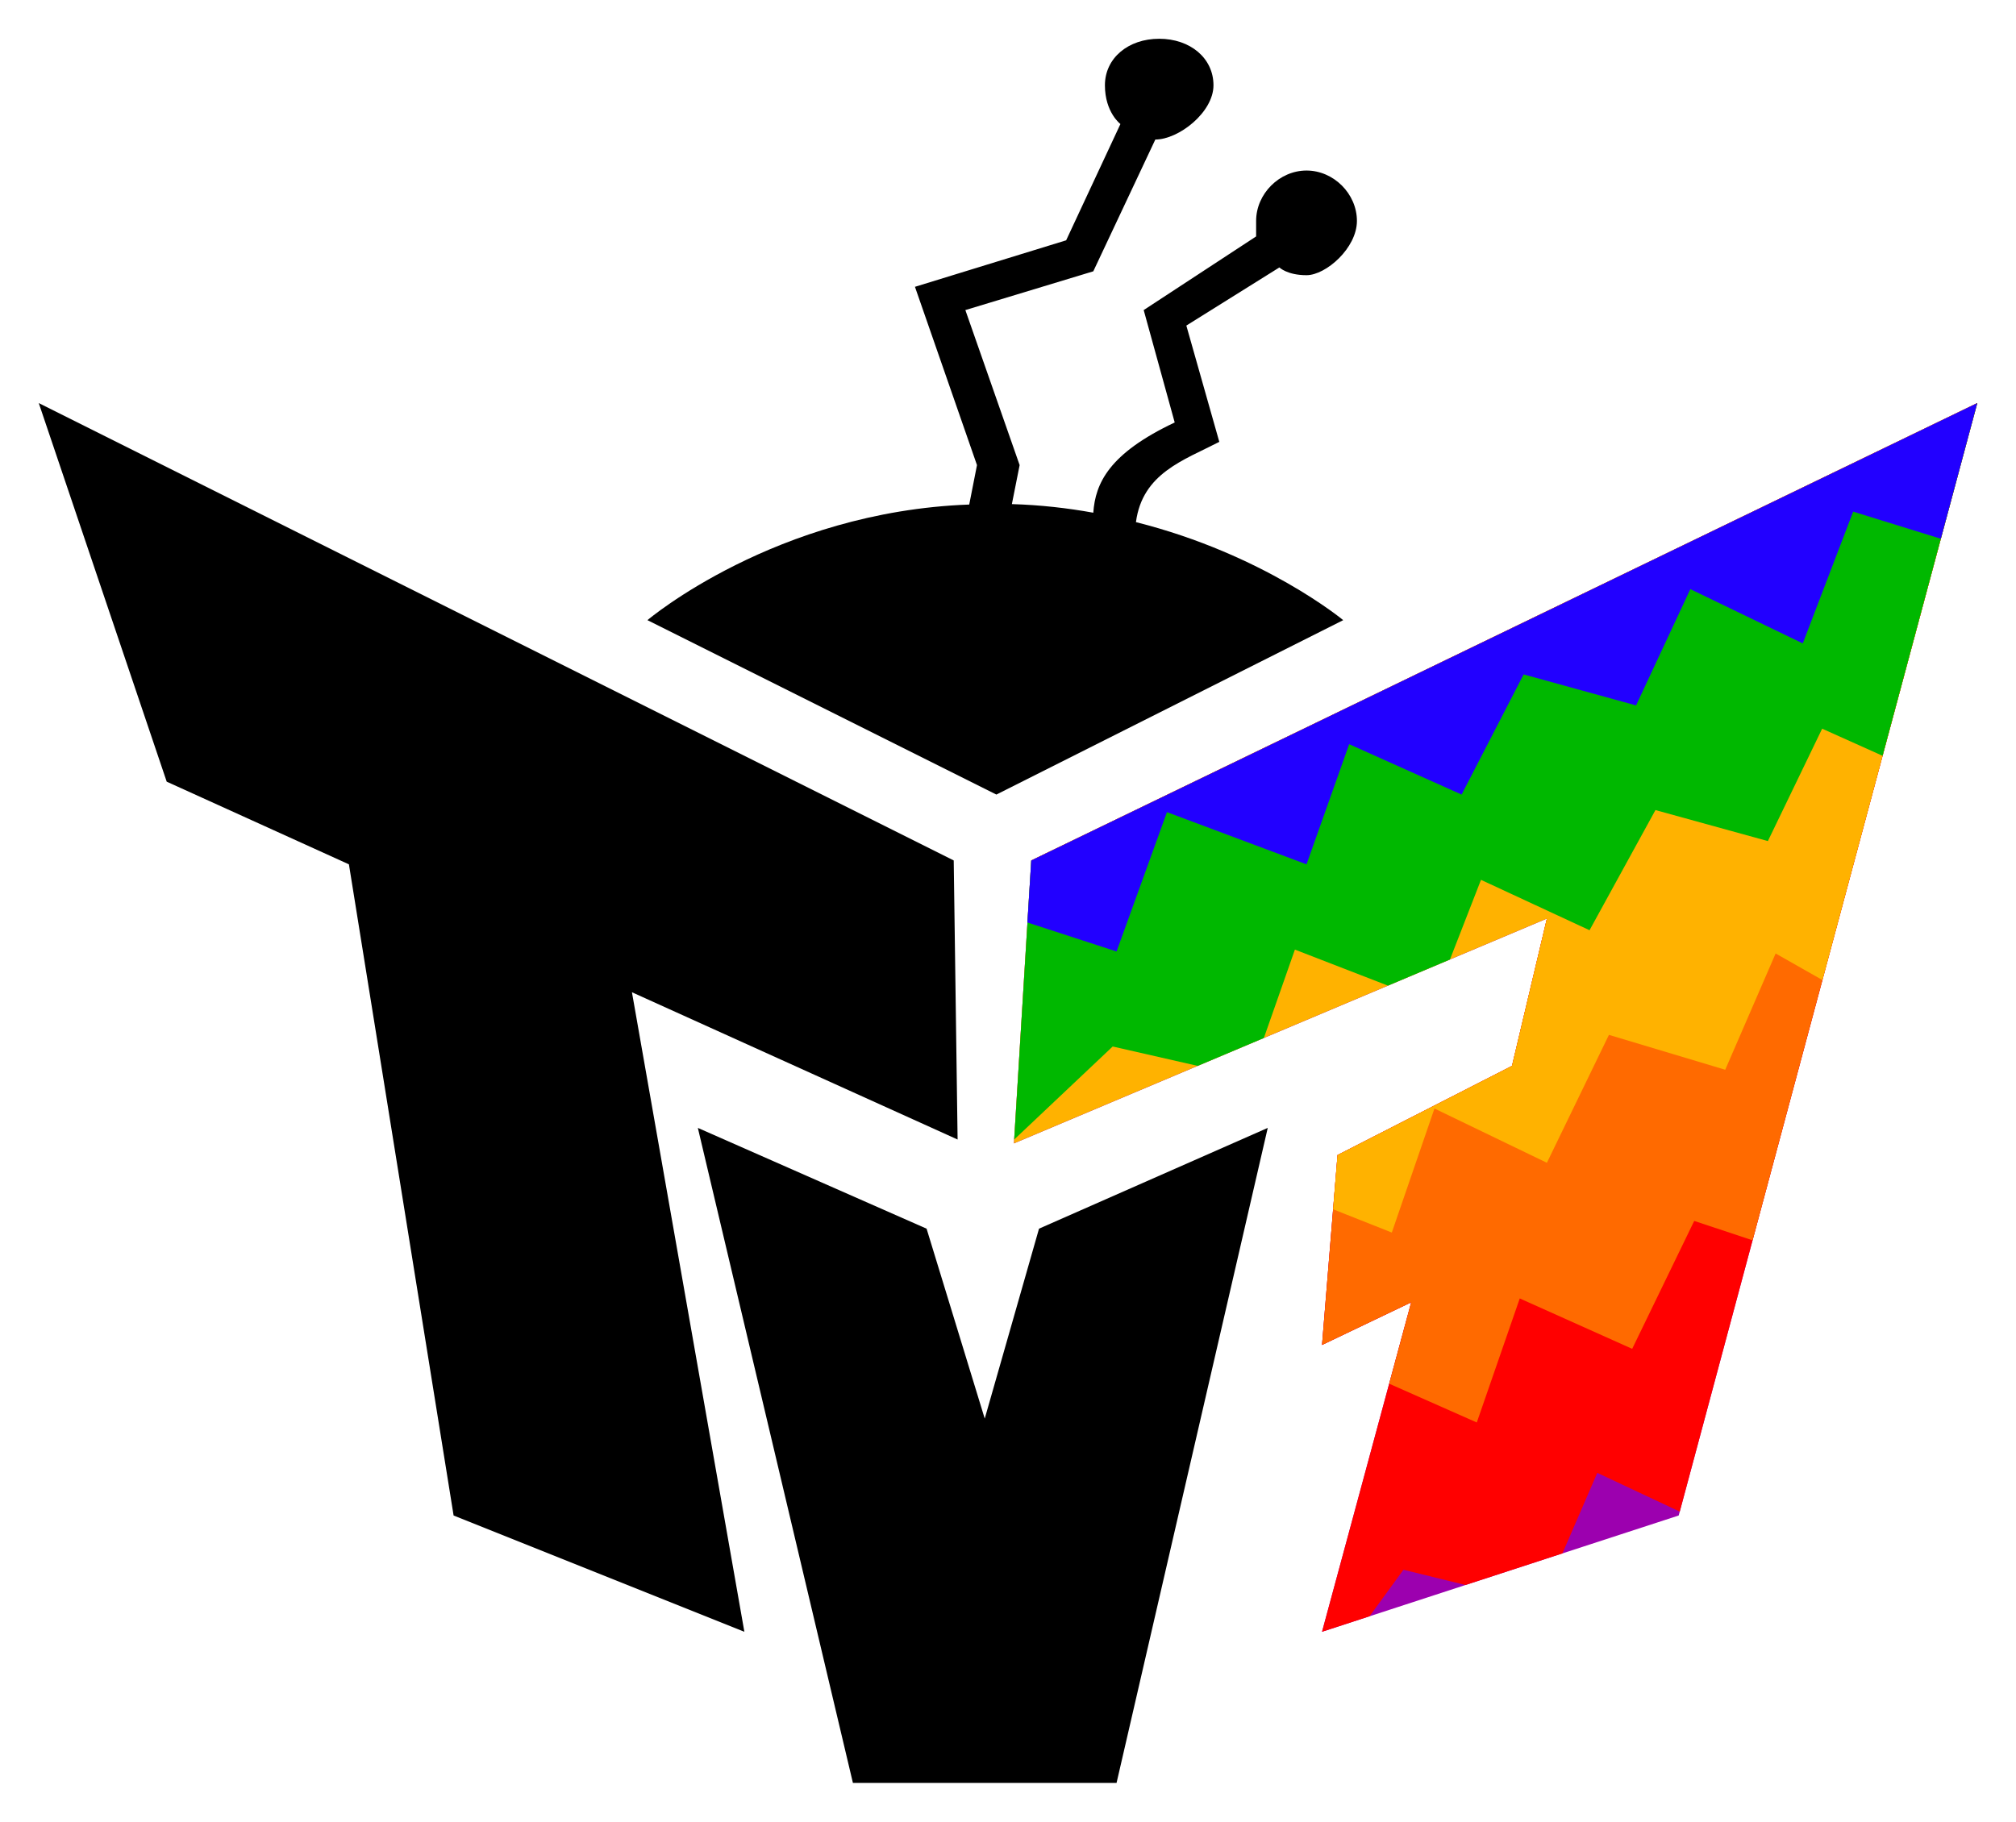
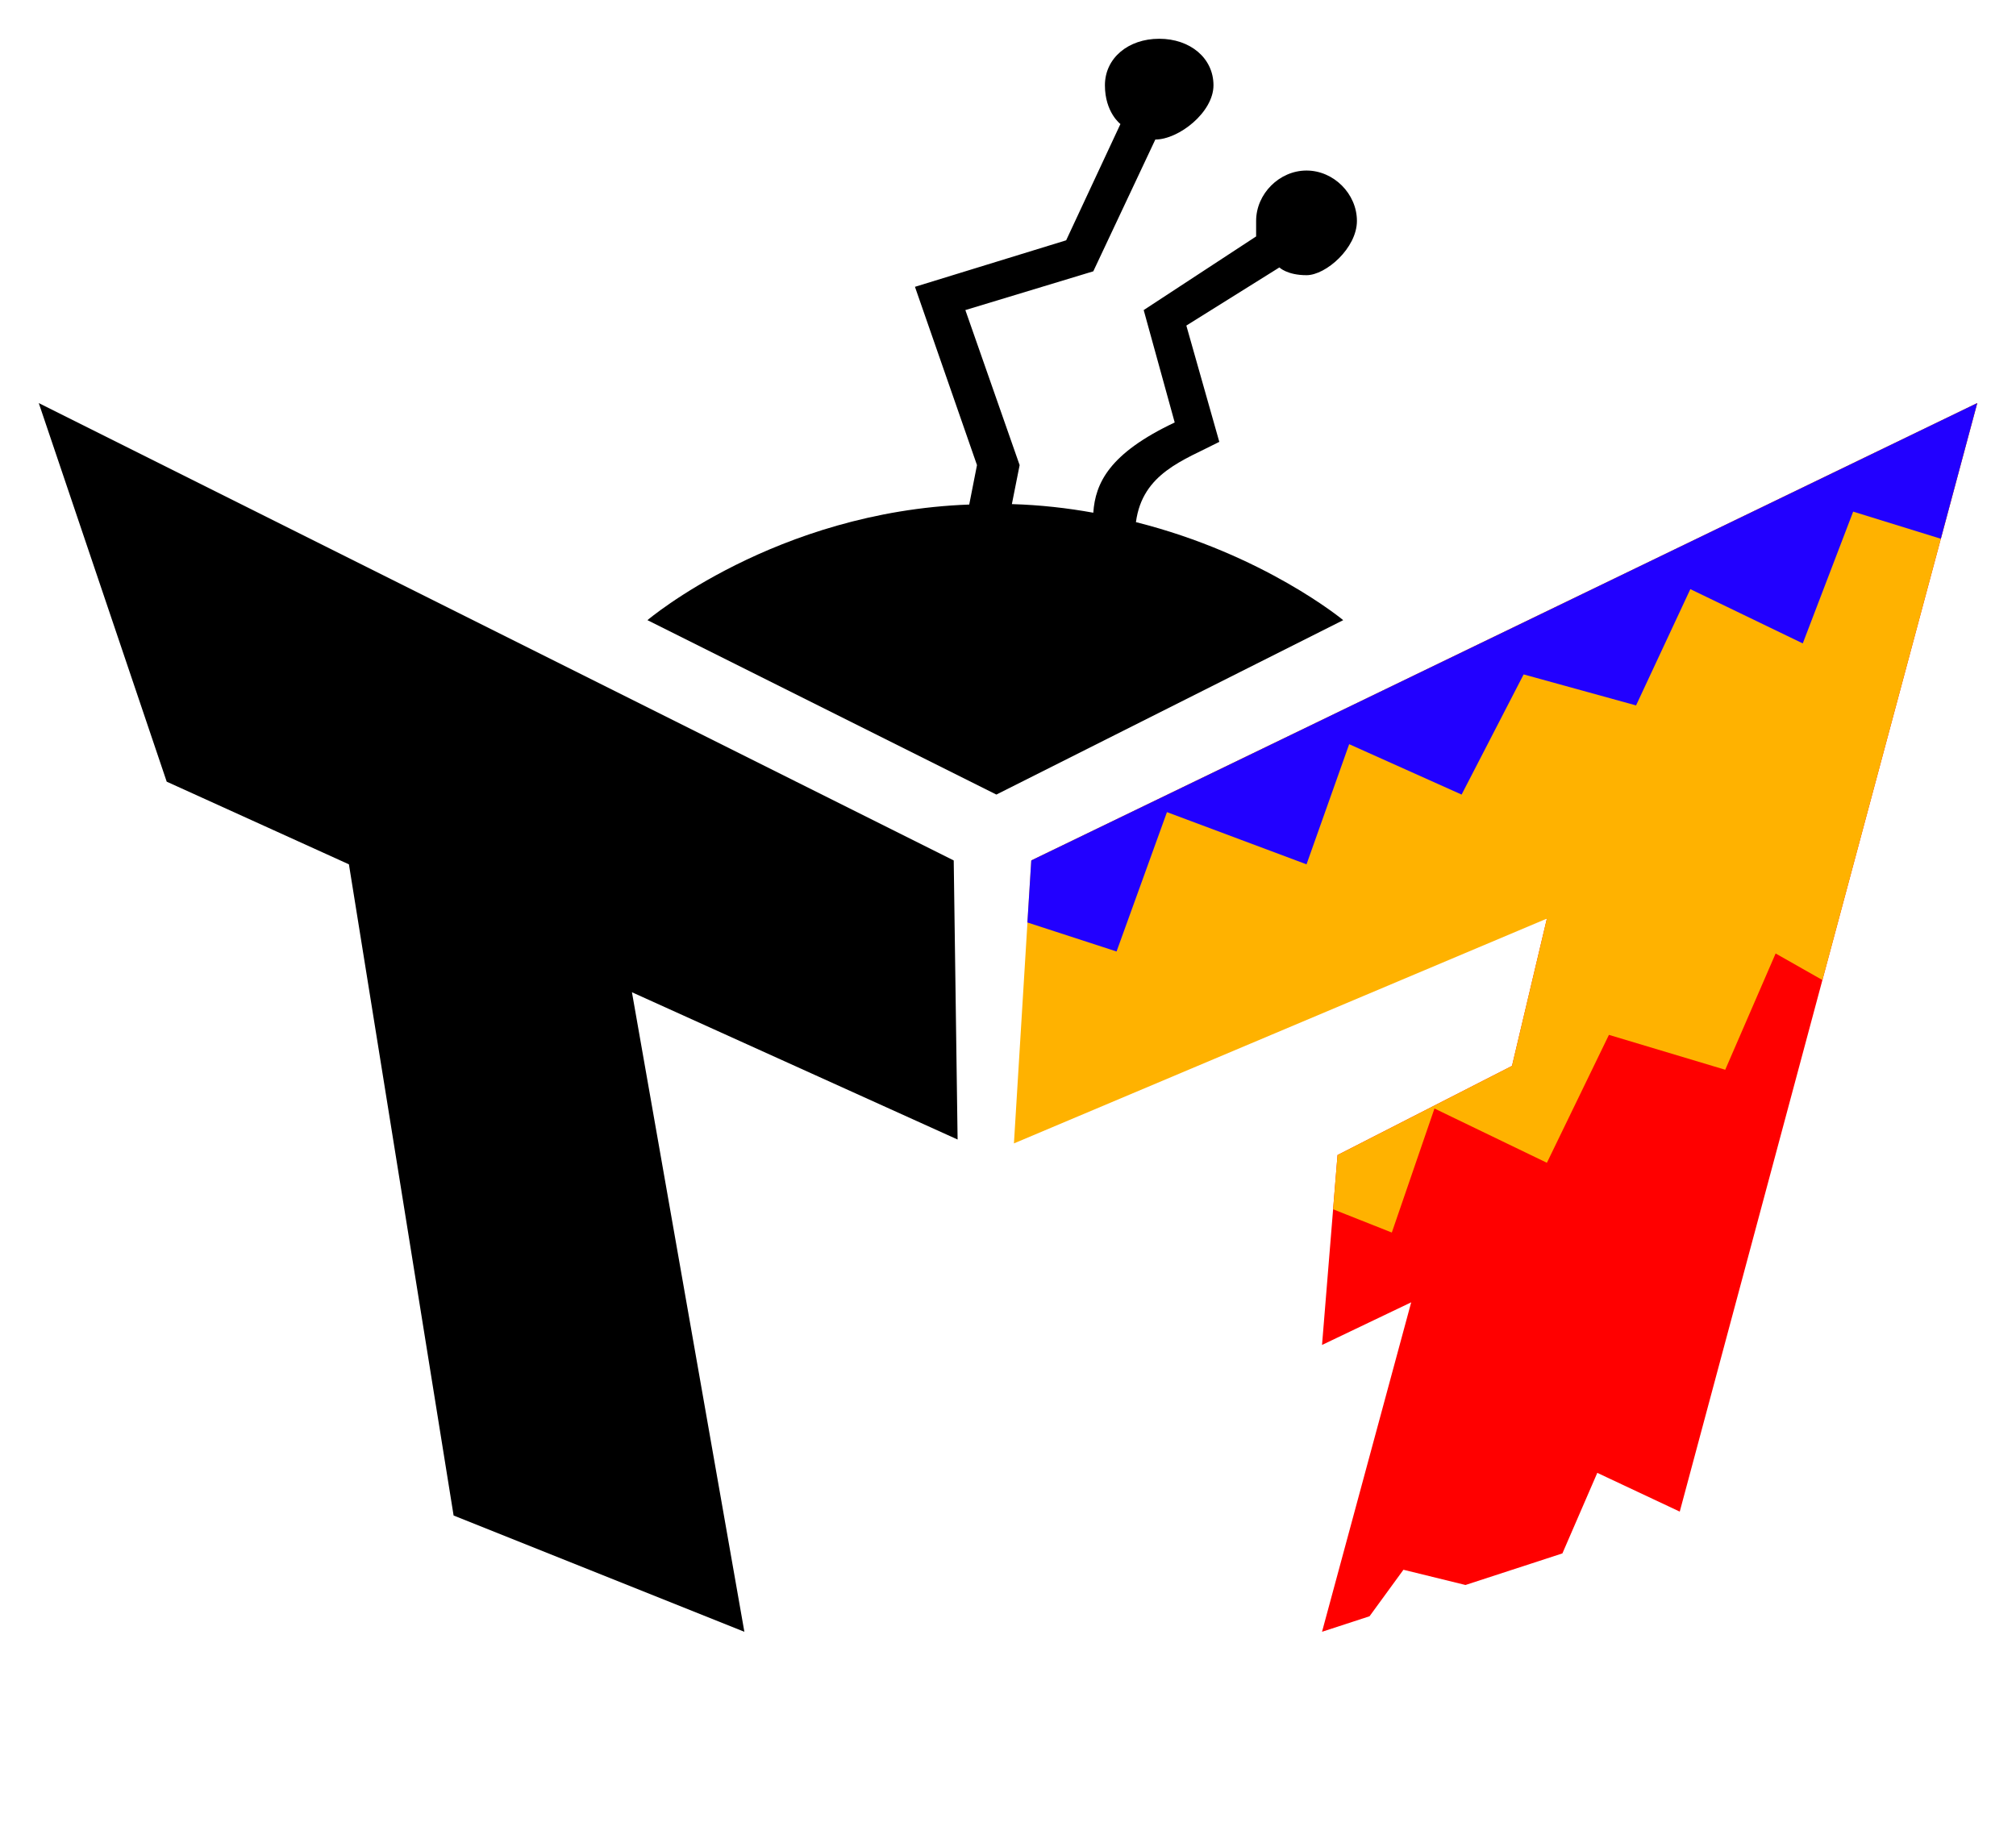
<svg xmlns="http://www.w3.org/2000/svg" xmlns:ns1="http://sodipodi.sourceforge.net/DTD/sodipodi-0.dtd" xmlns:ns2="http://www.inkscape.org/namespaces/inkscape" version="1.1" id="svg2" width="520" height="470" viewBox="0 0 520 470" ns1:docname="XHIMT-TV 7 (1994 June).svg" ns2:version="1.0.1 (3bc2e813f5, 2020-09-07)">
  <style id="style837" />
  <defs id="defs6" />
  <ns1:namedview pagecolor="#ffffff" bordercolor="#666666" borderopacity="1" objecttolerance="10" gridtolerance="10" guidetolerance="10" ns2:pageopacity="0" ns2:pageshadow="2" ns2:window-width="1920" ns2:window-height="1017" id="namedview4" showgrid="true" ns2:zoom="1" ns2:cx="102.34841" ns2:cy="200.67827" ns2:window-x="-8" ns2:window-y="-8" ns2:window-maximized="1" ns2:current-layer="g10">
    <ns2:grid type="xygrid" id="grid850" />
  </ns1:namedview>
  <g ns2:groupmode="layer" ns2:label="Image" id="g10">
-     <path style="opacity:1;fill:#9c00af;fill-opacity:1;stroke:none;stroke-width:1px;stroke-linecap:butt;stroke-linejoin:miter;stroke-opacity:1" d="m 341,421 23,-85 -23,11 4,-49 45,-23 9,-38 L 261.53,295 266,222 510,104 433,391 Z" id="path848-0-6-0-3-1-8" ns1:nodetypes="ccccccccccc" />
    <path style="opacity:1;fill:#ff0000;fill-opacity:1;stroke:none;stroke-width:1px;stroke-linecap:butt;stroke-linejoin:miter;stroke-opacity:1" d="m 412,380 -9,20.782 -25,8.149 L 362,405 353.254,417 341,421 l 23,-85 -23,11 4,-49 45,-23 9,-38 -133,-15 244,-118 -76.732,286 z" id="path848-0-6-0-3-1-7" ns1:nodetypes="ccccccccccccccc" />
-     <path style="opacity:1;fill:#ff6a00;fill-opacity:1;stroke:none;stroke-width:1px;stroke-linecap:butt;stroke-linejoin:miter;stroke-opacity:1" d="M 437,315 421,348 392,335 380.918,367.002 358.328,357 364,336 l -23,11 4,-49 45,-23 9,-38 -133,-15 244,-118 -57.948,216 z" id="path848-0-6-0-3-1" ns1:nodetypes="cccccccccccccc" />
    <path style="opacity:1;fill:#000000;fill-opacity:1;stroke:none;stroke-width:1px;stroke-linecap:butt;stroke-linejoin:miter;stroke-opacity:1" d="m 10,104 236,118 1,72 -84,-38 29,165 L 117,391 90,223 43,201.673 Z" id="path848" ns1:nodetypes="ccccccccc" />
-     <path style="opacity:1;fill:#000000;fill-opacity:1;stroke:none;stroke-width:1px;stroke-linecap:butt;stroke-linejoin:miter;stroke-opacity:1" d="m 180,291 59,26 15,49 14,-49 59,-26 -39,169 h -68 z" id="path848-0" ns1:nodetypes="cccccccc" />
    <path style="opacity:1;fill:#000000;fill-opacity:1;stroke:none;stroke-width:1px;stroke-linecap:butt;stroke-linejoin:miter;stroke-opacity:1" d="m 261.001,130.059 c 7.332,0.217 14.355,1.018 20.999,2.223 0.533,-7.604 4.054,-15.28 21,-23.283 l -8,-29 29,-19 v -4 c 0,-7 6,-13 13,-13 7,0 13,6 13,13 0,7 -8,14 -13,14 -5,0 -7,-2 -7,-2 l -24,15 8.503,30 c -9.22,4.765 -19.823,8.086 -21.502,20.712 C 326,143 346.465,160 346.465,160 L 257,205 167,160 c 0,0 33,-28 83,-29.827 L 252,120 236,74 275,62 289,32 c 0,0 -4,-3 -4,-10 0,-7 6,-12 14,-12 8,0 14,5 14,12 0,7 -9,14 -15,14 l -16,34 -33,10 14,40 z" id="path848-0-8" ns1:nodetypes="cccccszzzcccccccccccczzzccccc" />
    <path style="opacity:1;fill:#ffb200;fill-opacity:1;stroke:none;stroke-width:1px;stroke-linecap:butt;stroke-linejoin:miter;stroke-opacity:1" d="m 458,246 -13,30 -30,-9 -16,33 -29,-14 -11,32 -15.145,-6 L 345,298 390,275 399,237 261.53,295 266,222 510,104 470.07,252.852 Z" id="path848-0-6-0-3" ns1:nodetypes="ccccccccccccccc" />
-     <path style="opacity:1;fill:#00b800;fill-opacity:1;stroke:none;stroke-width:1px;stroke-linecap:butt;stroke-linejoin:miter;stroke-opacity:1" d="m 470,188 -14,29 -29,-8 -17,31 -28,-13 -8,20.547 -16,6.749 L 334,245 326,267.801 308.93,275 287,270 261.596,294 266,222 l 22,18 12,-32 30,12 14,-30 29,8 16,-31 29,13 11,-31 36,13.469 13,-35.955 L 510,104 485.588,195 Z" id="path848-0-6-0" ns1:nodetypes="cccccccccccccccccccccccccc" />
    <path style="opacity:1;fill:#2200ff;fill-opacity:1;stroke:none;stroke-width:1px;stroke-linecap:butt;stroke-linejoin:miter;stroke-opacity:1" d="M 266,222 510,104 500.609,139 478,132 l -13,34 -29,-14 -14,30 -29,-8 -16,31 -29,-13 -11,31 -36,-13.469 -13,35.955 L 265,238 Z" id="path848-0-6" ns1:nodetypes="ccccccccccccccc" />
  </g>
</svg>